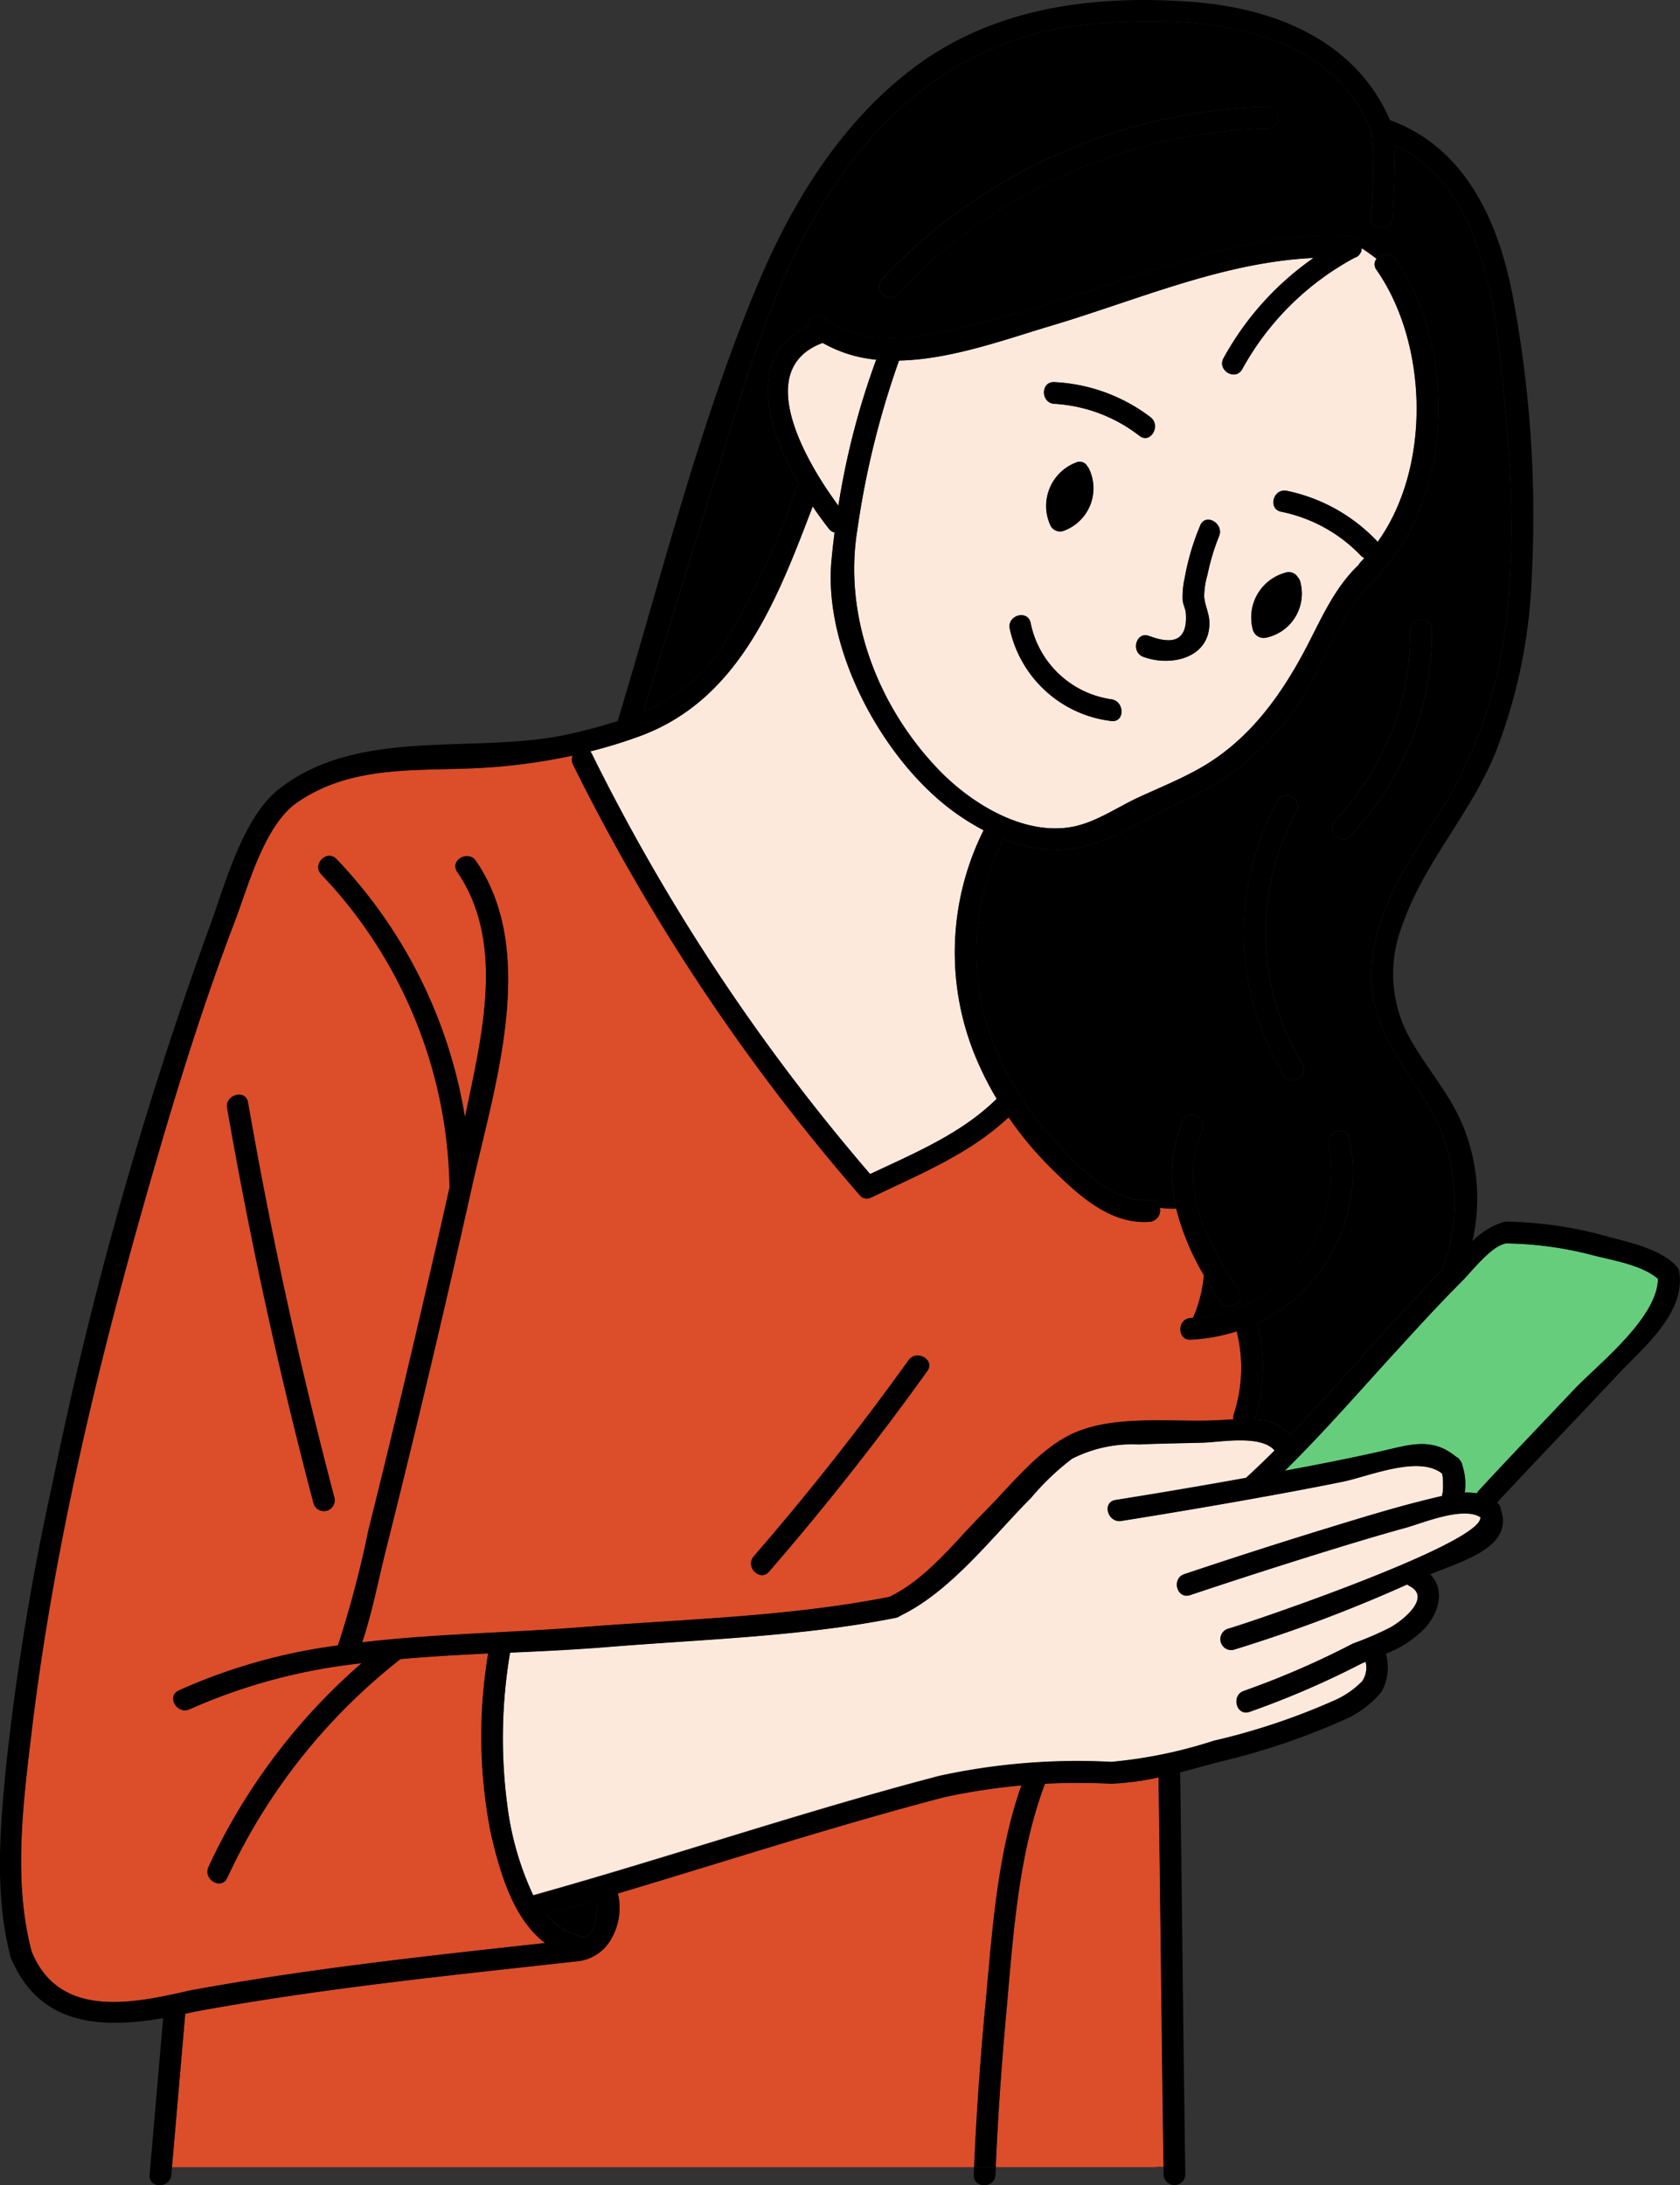
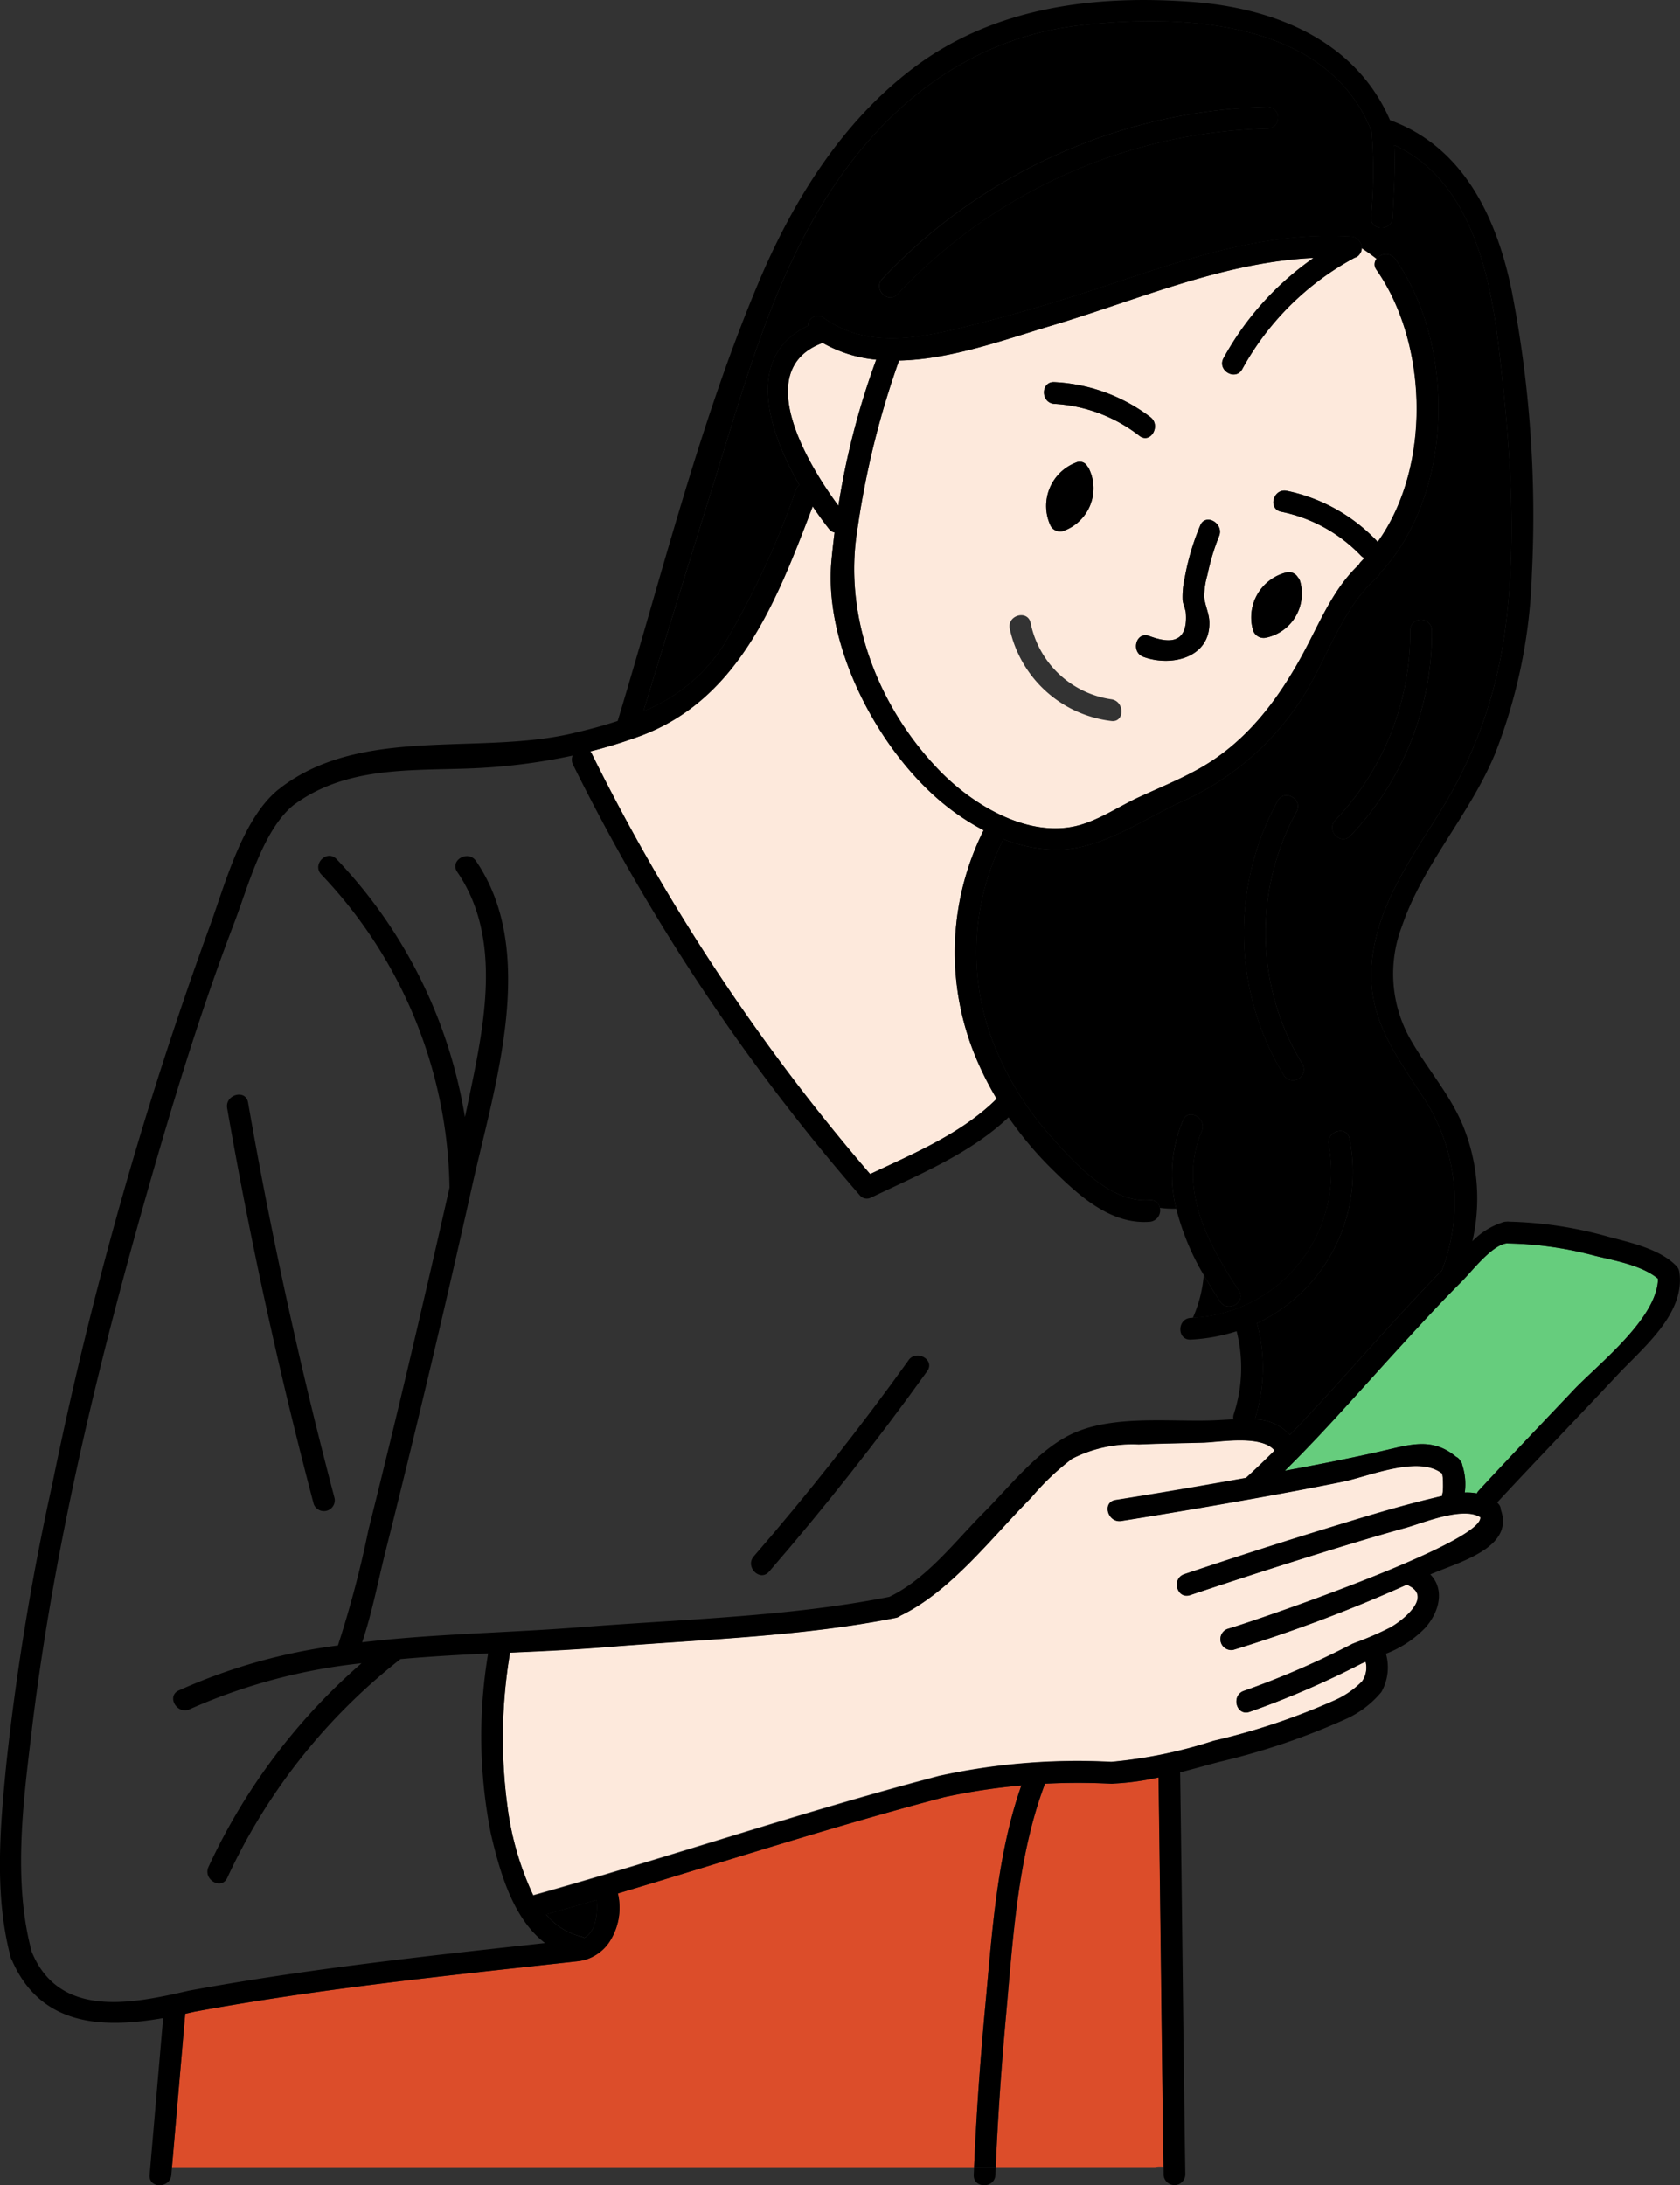
<svg xmlns="http://www.w3.org/2000/svg" width="120.726" height="157.014" viewBox="0 0 120.726 157.014">
  <rect x="0" y="0" width="120.726" height="157.014" fill="#333333" stroke="none" />
  <defs>
    <clipPath id="a">
      <rect width="120.726" height="157.014" fill="none" />
    </clipPath>
  </defs>
  <g clip-path="url(#a)">
    <path d="M68.124,95.345c.551.836,1.9.053,1.347-.788-2.231-3.386-4.4-7.356-2.662-11.452.388-.915-.957-1.709-1.347-.787a10.007,10.007,0,0,0-.489,6.359,7.342,7.342,0,0,1-1.176-.062.652.652,0,0,0-.732-.556c-2.782.213-5.277-2.541-7.008-4.475a22.252,22.252,0,0,1-4.117-6.547,17.951,17.951,0,0,1,.615-14.912,10.764,10.764,0,0,0,3.833.761c3.135.005,6.128-2.135,8.893-3.417a19.948,19.948,0,0,0,8.539-7.175c1.937-2.868,2.953-6.678,5.6-8.992a.738.738,0,0,0,.212-.3c5.323-5.726,5.441-16.334,1.084-22.563a.837.837,0,0,0-1.353,0c-.342-.269-.7-.52-1.06-.759a.841.841,0,0,0-.2-.563.744.744,0,0,0-.334-.24l-.017-.006a.846.846,0,0,0-.118-.029l-.031,0c-.024,0-.045-.01-.07-.012-6.362-.4-12.277,1.782-18.225,3.737-3.246,1.067-6.53,2.029-9.851,2.835-3.361.816-6.839,1.4-9.831-.735a.713.713,0,0,0-1.119.579c-4.531,2.18-2.908,7.453-.615,11.432a.8.8,0,0,0-.236.332,61.286,61.286,0,0,1-5.278,11.29,12.363,12.363,0,0,1-5.693,4.639q2.539-8.318,5.125-16.62c1.95-6.246,3.712-12.648,6.905-18.4C42.894,10.382,49.337,4.63,58.144,3.643c7.307-.819,17.718-.4,20.872,7.644a35.684,35.684,0,0,1-.046,6.163c-.042,1.006,1.519,1,1.56,0,.071-1.72.2-3.466.113-5.194,5.37,2.466,6.857,9.025,7.5,14.479.79,6.673,1.372,13.651.468,20.324a32.86,32.86,0,0,1-4.688,13.118c-1.983,3.2-4.244,6.346-4.817,10.163-.616,4.106,1.263,6.735,3.4,10.005a13.672,13.672,0,0,1,1.557,12.767c-1.094,1.106-2.149,2.254-3.2,3.394-2.575,2.79-5.073,5.686-7.723,8.42a3.459,3.459,0,0,0-2.517-1.111,12.227,12.227,0,0,0,.154-6.906,12.036,12.036,0,0,0,6.649-13.255c-.176-.988-1.679-.567-1.5.415a10.486,10.486,0,0,1-9.758,12.449,9.532,9.532,0,0,0,.785-3.079c.369.645.762,1.28,1.173,1.9M71.557,9.508A39.329,39.329,0,0,0,43.849,21.867c-.688.731.414,1.836,1.1,1.1a37.737,37.737,0,0,1,26.6-11.9.781.781,0,0,0,0-1.56M77.5,61.876a21.189,21.189,0,0,0,5.845-14.782.781.781,0,0,0-1.56,0,19.545,19.545,0,0,1-5.388,13.679c-.688.731.414,1.836,1.1,1.1M72.713,79.1a.781.781,0,0,0,1.347-.787,18.1,18.1,0,0,1-.438-18.164c.482-.882-.866-1.669-1.347-.787A19.688,19.688,0,0,0,72.713,79.1" transform="translate(19.551 -1.831)" />
    <path d="M79.265,40.892c3.674,5.254,3.975,14.116.078,19.546a.876.876,0,0,0-.1-.12,12.375,12.375,0,0,0-6.415-3.556c-.982-.205-1.4,1.3-.415,1.5a10.912,10.912,0,0,1,5.727,3.155.789.789,0,0,0,.25.176c-.083.089-.164.181-.25.268a.8.8,0,0,0-.152.216c-1.84,1.732-2.786,4.115-3.966,6.309-1.826,3.4-4.118,6.447-7.535,8.354-1.38.77-2.847,1.368-4.281,2.026-1.549.711-3.078,1.8-4.761,2.128-3.484.677-7.253-1.634-9.575-4.024-4.412-4.539-6.927-11.037-5.917-17.289a62.463,62.463,0,0,1,3-12.181c3.718-.073,7.663-1.528,10.951-2.507,6.208-1.85,12.333-4.565,18.838-4.866a21.194,21.194,0,0,0-6.471,7.2c-.481.883.866,1.67,1.347.787a20.029,20.029,0,0,1,8.074-8,.624.624,0,0,0,.376-.279.646.646,0,0,0,.132-.4c.363.239.718.491,1.06.759a.638.638,0,0,0,.005.788M52.913,66.677A8.492,8.492,0,0,0,60.2,73.3c.994.13.982-1.432,0-1.56a6.923,6.923,0,0,1-5.787-5.479c-.207-.984-1.711-.565-1.5.415m5.7-11.489A.779.779,0,0,0,58.487,55a.621.621,0,0,0-.815-.269,3.337,3.337,0,0,0-1.816,4.563.783.783,0,0,0,.881.359,3.248,3.248,0,0,0,1.875-4.464m4.408-3.721a12.42,12.42,0,0,0-6.9-2.515c-1-.059-1,1.5,0,1.56a10.981,10.981,0,0,1,6.111,2.3c.8.609,1.576-.747.787-1.347m3.58,7.781a17.642,17.642,0,0,0-1.109,3.737,6.242,6.242,0,0,0-.156,1.628c.027.317.21.642.231.94.17,2.39-1.429,2.083-2.636,1.637-.945-.348-1.349,1.16-.415,1.5,2,.737,4.838.077,4.74-2.538-.024-.624-.33-1.183-.371-1.795a5.694,5.694,0,0,1,.23-1.545,15.965,15.965,0,0,1,.832-2.781c.391-.914-.953-1.708-1.347-.787m3.791,7.521a.8.8,0,0,0,.96.545,3.235,3.235,0,0,0,2.434-4.029.782.782,0,0,0-.171-.31.752.752,0,0,0-.831-.342,3.328,3.328,0,0,0-2.391,4.136" transform="translate(19.65 -21.498)" fill="#fde9dc" />
-     <path d="M89.064,123.269c3.69-2.753,8.133-2.5,12.518-2.654a42.645,42.645,0,0,0,7.574-.93.764.764,0,0,0,.027.653,145.61,145.61,0,0,0,20.595,30.925.651.651,0,0,0,.869.15c.026-.01.051-.016.077-.028,3.377-1.624,7-3.1,9.757-5.71a25.544,25.544,0,0,0,3.162,3.763c1.891,1.855,4.162,3.963,6.977,3.747a.822.822,0,0,0,.732-1,7.239,7.239,0,0,0,1.176.062,17.894,17.894,0,0,0,1.978,4.764,9.527,9.527,0,0,1-.785,3.079c-.049,0-.1.01-.146.012-1,.054-1,1.615,0,1.56a13.051,13.051,0,0,0,3.3-.6,10.686,10.686,0,0,1-.207,5.956.75.75,0,0,0-.027.371c-.55.027-1.107.068-1.651.083-3.058.083-6.931-.381-9.812.9-2.5,1.106-4.56,3.793-6.462,5.7-2.1,2.105-4.073,4.751-6.8,6.071-7.181,1.427-14.813,1.605-22.1,2.176-5.281.414-10.585.473-15.783,1.09.715-2.122,1.142-4.4,1.682-6.545Q99,163.782,101.93,150.621c1.6-7.175,4.78-16.794.279-23.364-.565-.824-1.916-.043-1.347.787,3.312,4.834,1.906,11.155.783,16.542-.075.359-.154.717-.23,1.075A34.981,34.981,0,0,0,92.2,127.127c-.694-.729-1.8.376-1.1,1.1a33.335,33.335,0,0,1,9.213,22.477c0,.006,0,.012,0,.018q-.968,4.33-1.984,8.649-1.867,7.993-3.845,15.96a75.866,75.866,0,0,1-2.19,8.29,40.644,40.644,0,0,0-11.437,3.235c-.911.424-.117,1.768.787,1.347a41.063,41.063,0,0,1,12.345-3.3,43.613,43.613,0,0,0-10.994,14.628c-.42.906.925,1.7,1.347.788A42.692,42.692,0,0,1,96.788,184.6c2.091-.186,4.194-.3,6.3-.405a35.976,35.976,0,0,0,.2,12.969c.643,2.743,1.582,6.09,3.89,7.838-8.565.938-17.118,1.861-25.6,3.423-4.085.943-9.32,2.018-11.29-2.8-1.364-5.074-.6-10.836.015-15.963,1.677-13.9,5.09-27.664,9-41.085,1.659-5.7,3.438-11.38,5.562-16.926.96-2.507,2.022-6.564,4.209-8.385m34.209,55.045q6.009-6.938,11.361-14.4c.587-.818-.767-1.6-1.347-.787q-5.238,7.295-11.117,14.08c-.655.756.445,1.864,1.1,1.1M84.325,145.023q2.5,14.35,6.219,28.438a.781.781,0,0,0,1.5-.415q-3.718-14.083-6.219-28.438c-.172-.989-1.676-.567-1.5.415" transform="translate(-68.005 -65.397)" fill="#dc4d2a" />
    <path d="M124.234,80.218c.4.6.8,1.145,1.173,1.615a.667.667,0,0,0,.4.259q-.129,1.007-.222,2c-.565,6.056,3.189,13.3,7.7,17.195a16.941,16.941,0,0,0,3.231,2.2,19.624,19.624,0,0,0-.306,16.907,22.878,22.878,0,0,0,1.247,2.389l-.008.006c-2.517,2.493-5.911,3.906-9.086,5.4a144.069,144.069,0,0,1-20.005-30.2.819.819,0,0,0-.109-.166,35.219,35.219,0,0,0,3.641-1.125c7.1-2.647,9.816-9.845,12.346-16.477" transform="translate(-65.83 -43.831)" fill="#fde9dc" />
    <path d="M85.349,282a46.036,46.036,0,0,1,4.761,0,.854.854,0,0,0,.19-.012,19.215,19.215,0,0,0,3.208-.441c.135,9.33.224,18.66.36,27.989a1.689,1.689,0,0,0-.6.011H81.807c.159-3.671.418-7.34.751-11,.494-5.431.835-11.384,2.791-16.552" transform="translate(-10.248 -153.84)" fill="#dc4d2a" />
    <path d="M105.968,299.065c9.1-1.676,18.281-2.6,27.469-3.618a3.158,3.158,0,0,0,2.325-1.37,4.483,4.483,0,0,0,.627-3.507c7.806-2.327,15.555-4.848,23.436-6.914a44.771,44.771,0,0,1,5.557-.847c-1.761,4.98-2.107,10.655-2.593,15.835-.361,3.856-.638,7.724-.805,11.594H104.343q.476-5.512.953-11.023c.225-.049.45-.1.672-.151" transform="translate(-91.986 -154.528)" fill="#dc4d2a" />
    <path d="M129.794,54.329c.013,0,.023-.012.035-.018a9.617,9.617,0,0,0,3.854,1.207,54.869,54.869,0,0,0-2.718,10.493c-2.287-3.078-6.222-9.775-1.172-11.682" transform="translate(-70.717 -29.676)" fill="#fde9dc" />
    <path d="M17.286,214.912a4.112,4.112,0,0,0-.872-.06,4.316,4.316,0,0,0-.17-1.943.679.679,0,0,0-.157-.353.671.671,0,0,0-.3-.275c-1.738-1.444-3.36-.852-5.45-.379-2.272.514-4.56.958-6.851,1.384,2.752-2.709,5.3-5.642,7.9-8.485,1.585-1.733,3.168-3.472,4.83-5.132.689-.687,2.146-2.594,3.2-2.718a25.926,25.926,0,0,1,6.331.885c1.355.336,3.412.684,4.554,1.659-.043,2.846-4.33,6.16-6.08,8.006-2.272,2.4-4.558,4.781-6.8,7.207a.826.826,0,0,0-.137.2" transform="translate(88.843 -107.614)" fill="#66cd7d" />
    <path d="M31.958,254.407a36.842,36.842,0,0,1,.184-10.993c0-.013,0-.024,0-.036,2.336-.108,4.667-.217,6.97-.4,6.847-.556,14-.749,20.749-2.1a.735.735,0,0,0,.328-.15c3.647-1.75,6.6-5.665,9.411-8.485a18.052,18.052,0,0,1,2.939-2.8,9.546,9.546,0,0,1,4.786-1.023c1.555-.067,3.114-.087,4.67-.13,1.137-.031,4.141-.591,5.094.568-.673.669-1.355,1.327-2.055,1.967q-4.68.84-9.376,1.591c-.991.156-.567,1.66.415,1.5q4.34-.686,8.665-1.457c2.409-.427,4.815-.869,7.212-1.354,1.906-.386,5.5-1.943,7.182-.586l0,.016c.012.064.026.126.034.191a4.426,4.426,0,0,1,.027.526,4.286,4.286,0,0,1-.026.634c0,.035-.09.337-.022.182-.008.019-.014.039-.021.058-.292.067-.584.139-.876.21-2.354.571-4.676,1.281-6.991,1.99q-5.348,1.636-10.652,3.418c-.949.318-.54,1.824.415,1.5q4.377-1.466,8.785-2.84c2.23-.7,4.465-1.381,6.716-2,1.19-.329,4.1-1.56,5.351-.756.264,1.831-16.237,7.473-18.169,8.032a.781.781,0,0,0,.415,1.5,107.262,107.262,0,0,0,12.5-4.7.848.848,0,0,0,.163.111c1.637.843-.564,2.547-1.42,3.006a22.957,22.957,0,0,1-2.526,1.09c-.015.006-.025.014-.039.02a.846.846,0,0,0-.147.059,60.622,60.622,0,0,1-7.77,3.366c-.942.332-.534,1.838.415,1.5a63.455,63.455,0,0,0,8.081-3.492l.255-.1a1.738,1.738,0,0,1-.253,1.4,6.325,6.325,0,0,1-1.867,1.32,47.82,47.82,0,0,1-8.807,2.958,33.609,33.609,0,0,1-7.351,1.514,46.545,46.545,0,0,0-12.437,1.021c-9.784,2.566-19.365,5.836-29.1,8.56a21.471,21.471,0,0,1-1.86-6.427" transform="translate(4.503 -124.649)" fill="#fde9dc" />
    <path d="M174.325,303.655a.793.793,0,0,0-.244-.1,4.674,4.674,0,0,1-2.493-1.582q1.817-.512,3.627-1.045c.1,1.017-.064,2.32-.891,2.731" transform="translate(-132.345 -164.426)" />
    <path d="M70.4,176.948c.39-.921,1.735-.127,1.347.787-1.735,4.1.431,8.066,2.662,11.452.554.841-.8,1.623-1.347.787-.411-.624-.8-1.26-1.173-1.9a9.344,9.344,0,0,0,0-1.686,9.344,9.344,0,0,1,0,1.686,17.909,17.909,0,0,1-1.978-4.764,7.167,7.167,0,0,0,.83-.078,7.167,7.167,0,0,1-.83.078,10.007,10.007,0,0,1,.489-6.359" transform="translate(14.616 -96.461)" />
    <path d="M63.3,127.159a18.1,18.1,0,0,0,.438,18.164.781.781,0,0,1-1.347.787,19.689,19.689,0,0,1-.438-19.739c.481-.881,1.829-.095,1.347.787" transform="translate(29.871 -68.839)" />
    <path d="M78.011,86.3a5.711,5.711,0,0,0-.23,1.545c.041.612.347,1.171.371,1.795.1,2.615-2.742,3.275-4.74,2.538-.934-.345-.53-1.853.415-1.5,1.207.445,2.806.752,2.636-1.637-.021-.3-.2-.624-.231-.94a6.242,6.242,0,0,1,.156-1.628A17.641,17.641,0,0,1,77.5,82.731c.394-.92,1.738-.127,1.347.787a15.964,15.964,0,0,0-.832,2.781" transform="translate(8.754 -44.981)" />
    <path d="M63.253,91a.788.788,0,0,1,.171.31,3.235,3.235,0,0,1-2.435,4.029.8.8,0,0,1-.959-.545,3.328,3.328,0,0,1,2.391-4.135.751.751,0,0,1,.831.341" transform="translate(30.01 -49.525)" />
    <path d="M90.037,64.386a10.981,10.981,0,0,0-6.111-2.3c-1-.059-1-1.619,0-1.56a12.412,12.412,0,0,1,6.9,2.515c.788.6.012,1.956-.787,1.347" transform="translate(-8.155 -33.07)" />
    <path d="M93.261,77.759A3.336,3.336,0,0,1,95.077,73.2a.62.62,0,0,1,.815.269.8.8,0,0,1,.125.188,3.248,3.248,0,0,1-1.875,4.464.783.783,0,0,1-.881-.358" transform="translate(-17.755 -39.963)" />
-     <path d="M95.784,103.491c.982.128.994,1.69,0,1.56a8.493,8.493,0,0,1-7.292-6.625c-.206-.979,1.3-1.4,1.5-.415a6.923,6.923,0,0,0,5.787,5.479" transform="translate(-15.93 -53.247)" />
    <path d="M91.561,18.485a37.738,37.738,0,0,0-26.6,11.9c-.69.733-1.792-.372-1.1-1.1A39.331,39.331,0,0,1,91.561,16.925a.781.781,0,0,1,0,1.56" transform="translate(-0.452 -9.248)" />
    <path d="M44.919,98.878a.781.781,0,0,1,1.56,0,21.186,21.186,0,0,1-5.845,14.782c-.69.733-1.791-.372-1.1-1.1a19.545,19.545,0,0,0,5.388-13.679" transform="translate(56.414 -53.615)" />
    <path d="M109.955,343.829c-.04,1-1.6,1.006-1.56,0,.008-.183.019-.367.027-.55h1.56c-.008.183-.019.367-.026.55" transform="translate(-38.422 -187.568)" />
    <path d="M20.012,56.72a.855.855,0,0,1,.092-.06.872.872,0,0,1,.066-.062c5.81-4.44,14.152-2.338,20.879-3.886,1.135-.261,2.255-.553,3.338-.91,3.179-10.487,5.874-21.422,10.131-31.524C57,14.39,60.5,8.758,65.662,4.865c5.771-4.35,12.954-5.255,20-4.73,5.957.444,11.757,2.785,14.226,8.5,5.286,1.917,7.682,7.03,8.75,12.281a84.721,84.721,0,0,1,1.441,20.37,38.53,38.53,0,0,1-2.649,12.886c-1.793,4.338-5.152,7.892-6.669,12.337a9.543,9.543,0,0,0,.707,8.363c1.184,2.026,2.716,3.768,3.639,5.954a13.821,13.821,0,0,1,.7,8.358,5.284,5.284,0,0,1,2.119-1.339.8.8,0,0,1,.329-.068.771.771,0,0,1,.208,0,28.682,28.682,0,0,1,7.124,1.086c1.566.417,3.7.872,4.879,2.1a.74.74,0,0,1,.216.5c0,.019.01.035.012.055.347,2.945-2.678,5.365-4.489,7.3-2.856,3.056-5.767,6.061-8.611,9.129a.805.805,0,0,1,.055.075.615.615,0,0,1,.2.444c.988,2.742-2.963,3.747-5.068,4.656,1.042,1.055.679,2.67-.372,3.848a7.8,7.8,0,0,1-2.815,1.85,3.589,3.589,0,0,1-.326,2.747,7.082,7.082,0,0,1-2.472,1.908,49.756,49.756,0,0,1-9.179,3.116c-.915.242-1.858.508-2.812.753.141,9.638.229,19.277.372,28.914a.781.781,0,0,1-1.56,0c0-.187,0-.374-.007-.561a1.9,1.9,0,0,1,.87.346,1.9,1.9,0,0,0-.87-.346c-.136-9.329-.225-18.659-.36-27.988a19.264,19.264,0,0,1-3.208.44.83.83,0,0,1-.19.012,46.027,46.027,0,0,0-4.76,0c-1.957,5.168-2.3,11.121-2.791,16.552-.332,3.658-.592,7.327-.751,11H70c.167-3.869.444-7.738.805-11.593.485-5.18.832-10.855,2.593-15.835a44.749,44.749,0,0,0-5.557.847c-7.881,2.067-15.631,4.587-23.437,6.914a4.483,4.483,0,0,1-.626,3.507,3.16,3.16,0,0,1-2.325,1.37c-9.189,1.015-18.37,1.942-27.469,3.618q-.335.078-.673.151l-.953,11.022h0q-.023.276-.047.55c-.086.993-1.647,1-1.56,0L11.722,145c-4.4.768-8.8.563-10.853-4.139a.8.8,0,0,1-.1-.217.768.768,0,0,1-.053-.216c-1.131-4.412-.7-9.268-.256-13.736a184.925,184.925,0,0,1,3.289-20.014A280.3,280.3,0,0,1,14.988,66.788c1.132-3.029,2.365-7.923,5.024-10.068m22.405-2.731a.82.82,0,0,1,.11.166,144.049,144.049,0,0,0,20,30.2c3.176-1.5,6.569-2.91,9.086-5.4l.008-.006a22.788,22.788,0,0,1-1.246-2.389,19.624,19.624,0,0,1,.306-16.907,16.922,16.922,0,0,1-3.231-2.2c-4.513-3.892-8.267-11.139-7.7-17.195q.092-.989.221-2a.668.668,0,0,1-.4-.259c-.371-.469-.771-1.015-1.173-1.615-2.529,6.632-5.248,13.83-12.346,16.477a35.218,35.218,0,0,1-3.641,1.125M60.248,36.336a54.835,54.835,0,0,1,2.718-10.493,9.617,9.617,0,0,1-3.854-1.207c-.012.005-.023.013-.035.018-5.05,1.907-1.115,8.6,1.172,11.682m52.816,63.551c1.749-1.846,6.036-5.159,6.08-8.006-1.141-.975-3.2-1.324-4.553-1.659a25.911,25.911,0,0,0-6.332-.885c-1.053.123-2.511,2.03-3.2,2.718-1.662,1.659-3.245,3.4-4.83,5.132-2.6,2.844-5.146,5.777-7.9,8.485,2.29-.425,4.578-.87,6.85-1.384,2.09-.473,3.712-1.065,5.45.379a.672.672,0,0,1,.3.275.68.68,0,0,1,.158.353,4.317,4.317,0,0,1,.17,1.943,4.11,4.11,0,0,1,.872.06.828.828,0,0,1,.137-.2c2.242-2.425,4.527-4.81,6.8-7.207m-45.64,27.737A46.545,46.545,0,0,1,79.861,126.6a33.608,33.608,0,0,0,7.351-1.514,47.786,47.786,0,0,0,8.807-2.958,6.317,6.317,0,0,0,1.867-1.32,1.738,1.738,0,0,0,.253-1.4l-.255.1A63.456,63.456,0,0,1,89.8,123c-.949.334-1.357-1.173-.415-1.5a60.591,60.591,0,0,0,7.77-3.366.846.846,0,0,1,.147-.059c.014-.006.024-.014.039-.02a22.957,22.957,0,0,0,2.526-1.09c.856-.459,3.057-2.163,1.42-3.006a.848.848,0,0,1-.163-.111,107.263,107.263,0,0,1-12.5,4.7.781.781,0,0,1-.415-1.5c1.933-.558,18.434-6.2,18.17-8.032-1.253-.8-4.161.427-5.352.756-2.252.622-4.487,1.307-6.716,2q-4.406,1.376-8.785,2.84c-.954.32-1.364-1.187-.415-1.5q5.3-1.776,10.652-3.418c2.315-.709,4.638-1.419,6.991-1.99.292-.071.584-.143.876-.21.007-.02.013-.039.021-.058-.068.155.017-.147.022-.182a4.284,4.284,0,0,0,.026-.634,4.424,4.424,0,0,0-.027-.526c-.008-.064-.022-.127-.034-.191l0-.016c-1.685-1.358-5.276.2-7.182.586-2.4.485-4.8.927-7.212,1.354q-4.326.766-8.665,1.457c-.982.155-1.405-1.348-.415-1.5q4.7-.742,9.376-1.591c.7-.64,1.382-1.3,2.055-1.967-.953-1.159-3.957-.6-5.094-.568-1.556.043-3.115.063-4.67.13a9.548,9.548,0,0,0-4.786,1.023,18.049,18.049,0,0,0-2.939,2.8c-2.811,2.82-5.764,6.735-9.411,8.485a.733.733,0,0,1-.328.15c-6.751,1.347-13.9,1.54-20.749,2.1-2.3.187-4.634.3-6.97.4,0,.012,0,.024,0,.036a36.842,36.842,0,0,0-.184,10.993,21.484,21.484,0,0,0,1.86,6.427c9.739-2.723,19.32-5.994,29.1-8.56m-25.689,11.5a.782.782,0,0,1,.244.1c.826-.412.986-1.715.891-2.731q-1.811.532-3.628,1.045a4.677,4.677,0,0,0,2.493,1.582M2.293,124.268c-.619,5.127-1.379,10.89-.015,15.963,1.97,4.82,7.2,3.745,11.29,2.8,8.483-1.562,17.036-2.484,25.6-3.423-2.307-1.748-3.246-5.1-3.89-7.838a35.977,35.977,0,0,1-.2-12.969c-2.1.1-4.208.219-6.3.405a42.682,42.682,0,0,0-12.446,15.716c-.423.91-1.768.118-1.348-.787a43.616,43.616,0,0,1,10.994-14.629,41.063,41.063,0,0,0-12.345,3.3c-.9.421-1.7-.924-.787-1.347a40.627,40.627,0,0,1,11.437-3.234,75.9,75.9,0,0,0,2.19-8.29q1.991-7.963,3.845-15.96,1.009-4.32,1.984-8.649c0-.006,0-.011,0-.018a33.336,33.336,0,0,0-9.213-22.477c-.692-.728.41-1.833,1.1-1.1A34.975,34.975,0,0,1,33.41,80.265c.076-.358.155-.716.23-1.075,1.123-5.387,2.529-11.709-.783-16.542-.569-.831.783-1.612,1.348-.787,4.5,6.569,1.32,16.189-.279,23.364q-2.933,13.153-6.219,26.228c-.539,2.142-.967,4.423-1.682,6.545,5.2-.617,10.5-.675,15.783-1.09,7.283-.571,14.915-.749,22.1-2.176,2.729-1.32,4.7-3.966,6.8-6.071,1.9-1.9,3.966-4.591,6.462-5.7,2.882-1.277,6.754-.812,9.812-.9.543-.015,1.1-.056,1.651-.082a.75.75,0,0,1,.026-.372,10.686,10.686,0,0,0,.207-5.956,13.051,13.051,0,0,1-3.295.6c-1,.054-1-1.506,0-1.56.049,0,.1-.009.146-.012-.09.2-.187.4-.292.6.1-.2.2-.4.292-.6A10.486,10.486,0,0,0,95.474,82.24c-.175-.982,1.328-1.4,1.5-.415A12.036,12.036,0,0,1,90.329,95.08a12.222,12.222,0,0,1-.154,6.906,3.459,3.459,0,0,1,2.517,1.111c2.651-2.734,5.149-5.63,7.723-8.419,1.052-1.14,2.108-2.288,3.2-3.395a13.672,13.672,0,0,0-1.557-12.767c-2.139-3.271-4.018-5.9-3.4-10.005.572-3.817,2.834-6.961,4.817-10.162a32.862,32.862,0,0,0,4.688-13.119c.9-6.672.322-13.651-.468-20.324-.645-5.454-2.133-12.013-7.5-14.479.09,1.727-.042,3.473-.113,5.194-.041,1-1.6,1.006-1.56,0a35.688,35.688,0,0,0,.046-6.164C95.413,1.418,85,.994,77.695,1.813c-8.807.987-15.25,6.74-19.429,14.268-3.193,5.752-4.955,12.154-6.905,18.4q-2.592,8.3-5.125,16.62a12.36,12.36,0,0,0,5.693-4.639,61.285,61.285,0,0,0,5.278-11.29.8.8,0,0,1,.236-.332c-2.294-3.979-3.917-9.252.615-11.431a.713.713,0,0,1,1.119-.579c2.992,2.131,6.47,1.551,9.831.735,3.321-.806,6.605-1.769,9.851-2.836,5.948-1.955,11.862-4.141,18.225-3.736.025,0,.047.008.07.011l.031,0a.83.83,0,0,1,.118.029l.017.006a.744.744,0,0,1,.334.24.846.846,0,0,1,.2.564c-.154-.1-.306-.2-.463-.3.157.1.309.2.463.3a.646.646,0,0,1-.132.4.626.626,0,0,1-.376.279,20.033,20.033,0,0,0-8.074,8c-.48.882-1.828.1-1.347-.787a21.2,21.2,0,0,1,6.471-7.2c-6.505.3-12.63,3.016-18.839,4.866-3.288.979-7.233,2.434-10.95,2.507a62.454,62.454,0,0,0-3,12.181c-1.011,6.252,1.505,12.75,5.917,17.289,2.322,2.39,6.091,4.7,9.575,4.024,1.683-.327,3.212-1.417,4.761-2.128,1.434-.658,2.9-1.256,4.281-2.026,3.417-1.908,5.709-4.959,7.535-8.354,1.18-2.194,2.126-4.578,3.966-6.31a.81.81,0,0,1,.152-.216c.086-.087.167-.178.25-.268a.8.8,0,0,1-.25-.176,10.914,10.914,0,0,0-5.727-3.155c-.982-.206-.567-1.711.415-1.5A12.377,12.377,0,0,1,98.9,38.821a.881.881,0,0,1,.1.121c3.9-5.43,3.6-14.293-.078-19.546a.638.638,0,0,1-.005-.788,15.5,15.5,0,0,1,1.223,1.064,15.5,15.5,0,0,0-1.223-1.064.837.837,0,0,1,1.353,0c4.357,6.23,4.239,16.838-1.084,22.564a.737.737,0,0,1-.212.3c-2.644,2.314-3.66,6.124-5.6,8.992a19.945,19.945,0,0,1-8.539,7.175c-2.765,1.283-5.758,3.423-8.893,3.417a10.764,10.764,0,0,1-3.833-.761,17.952,17.952,0,0,0-.615,14.912,22.256,22.256,0,0,0,4.117,6.547c1.731,1.934,4.226,4.688,7.008,4.476a.651.651,0,0,1,.732.556,7.216,7.216,0,0,1-1.237-.254,7.216,7.216,0,0,0,1.237.254.822.822,0,0,1-.732,1C79.8,88,77.529,85.9,75.638,84.042a25.564,25.564,0,0,1-3.162-3.762c-2.757,2.61-6.381,4.085-9.757,5.709a.8.8,0,0,1-.077.028.651.651,0,0,1-.869-.15A145.617,145.617,0,0,1,41.179,54.942a.767.767,0,0,1-.027-.653,42.594,42.594,0,0,1-7.574.93c-4.386.152-8.829-.1-12.518,2.654-2.188,1.82-3.25,5.878-4.209,8.385-2.124,5.546-3.9,11.227-5.562,16.926-3.906,13.421-7.319,27.189-9,41.085" transform="translate(0 0)" />
    <path d="M214.6,173.949q2.5,14.35,6.219,28.438a.781.781,0,0,1-1.5.415q-3.718-14.083-6.219-28.438c-.171-.982,1.332-1.4,1.5-.415" transform="translate(-196.775 -94.738)" />
    <path d="M130.26,215.054c.581-.808,1.935-.03,1.347.787q-5.353,7.456-11.361,14.4c-.659.76-1.758-.347-1.1-1.1q5.879-6.788,11.117-14.081" transform="translate(-64.978 -117.32)" />
  </g>
</svg>